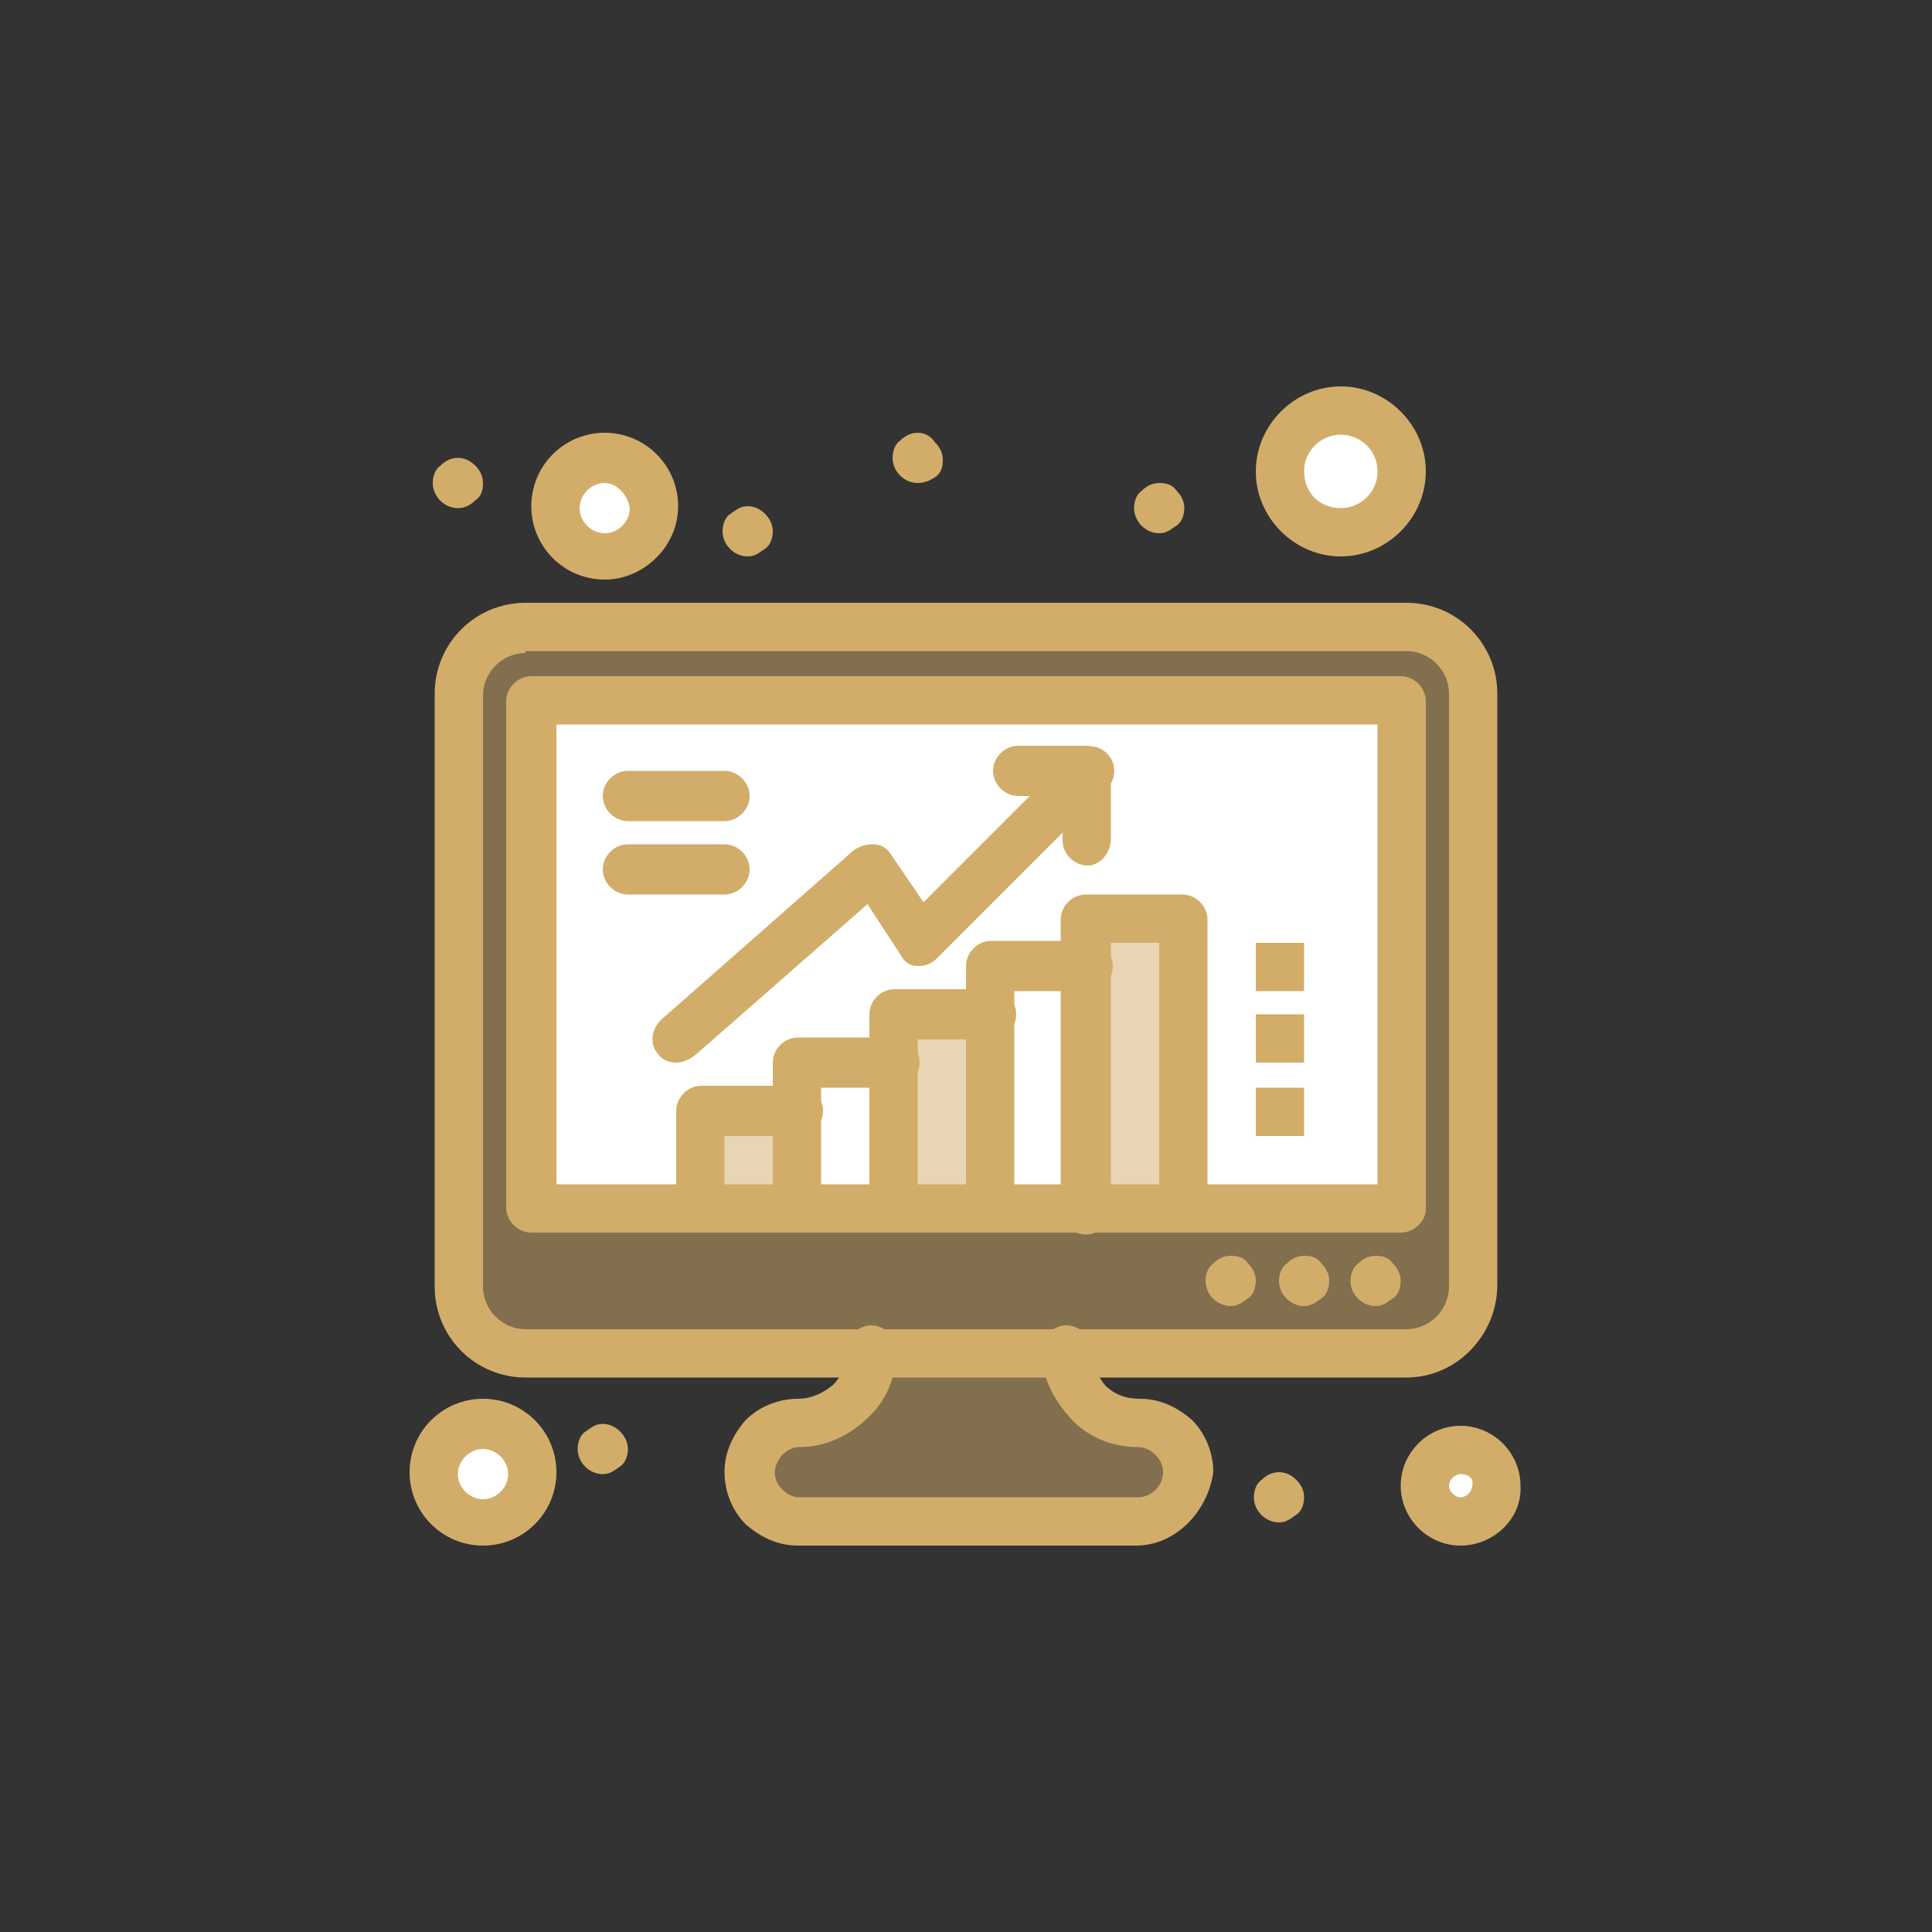
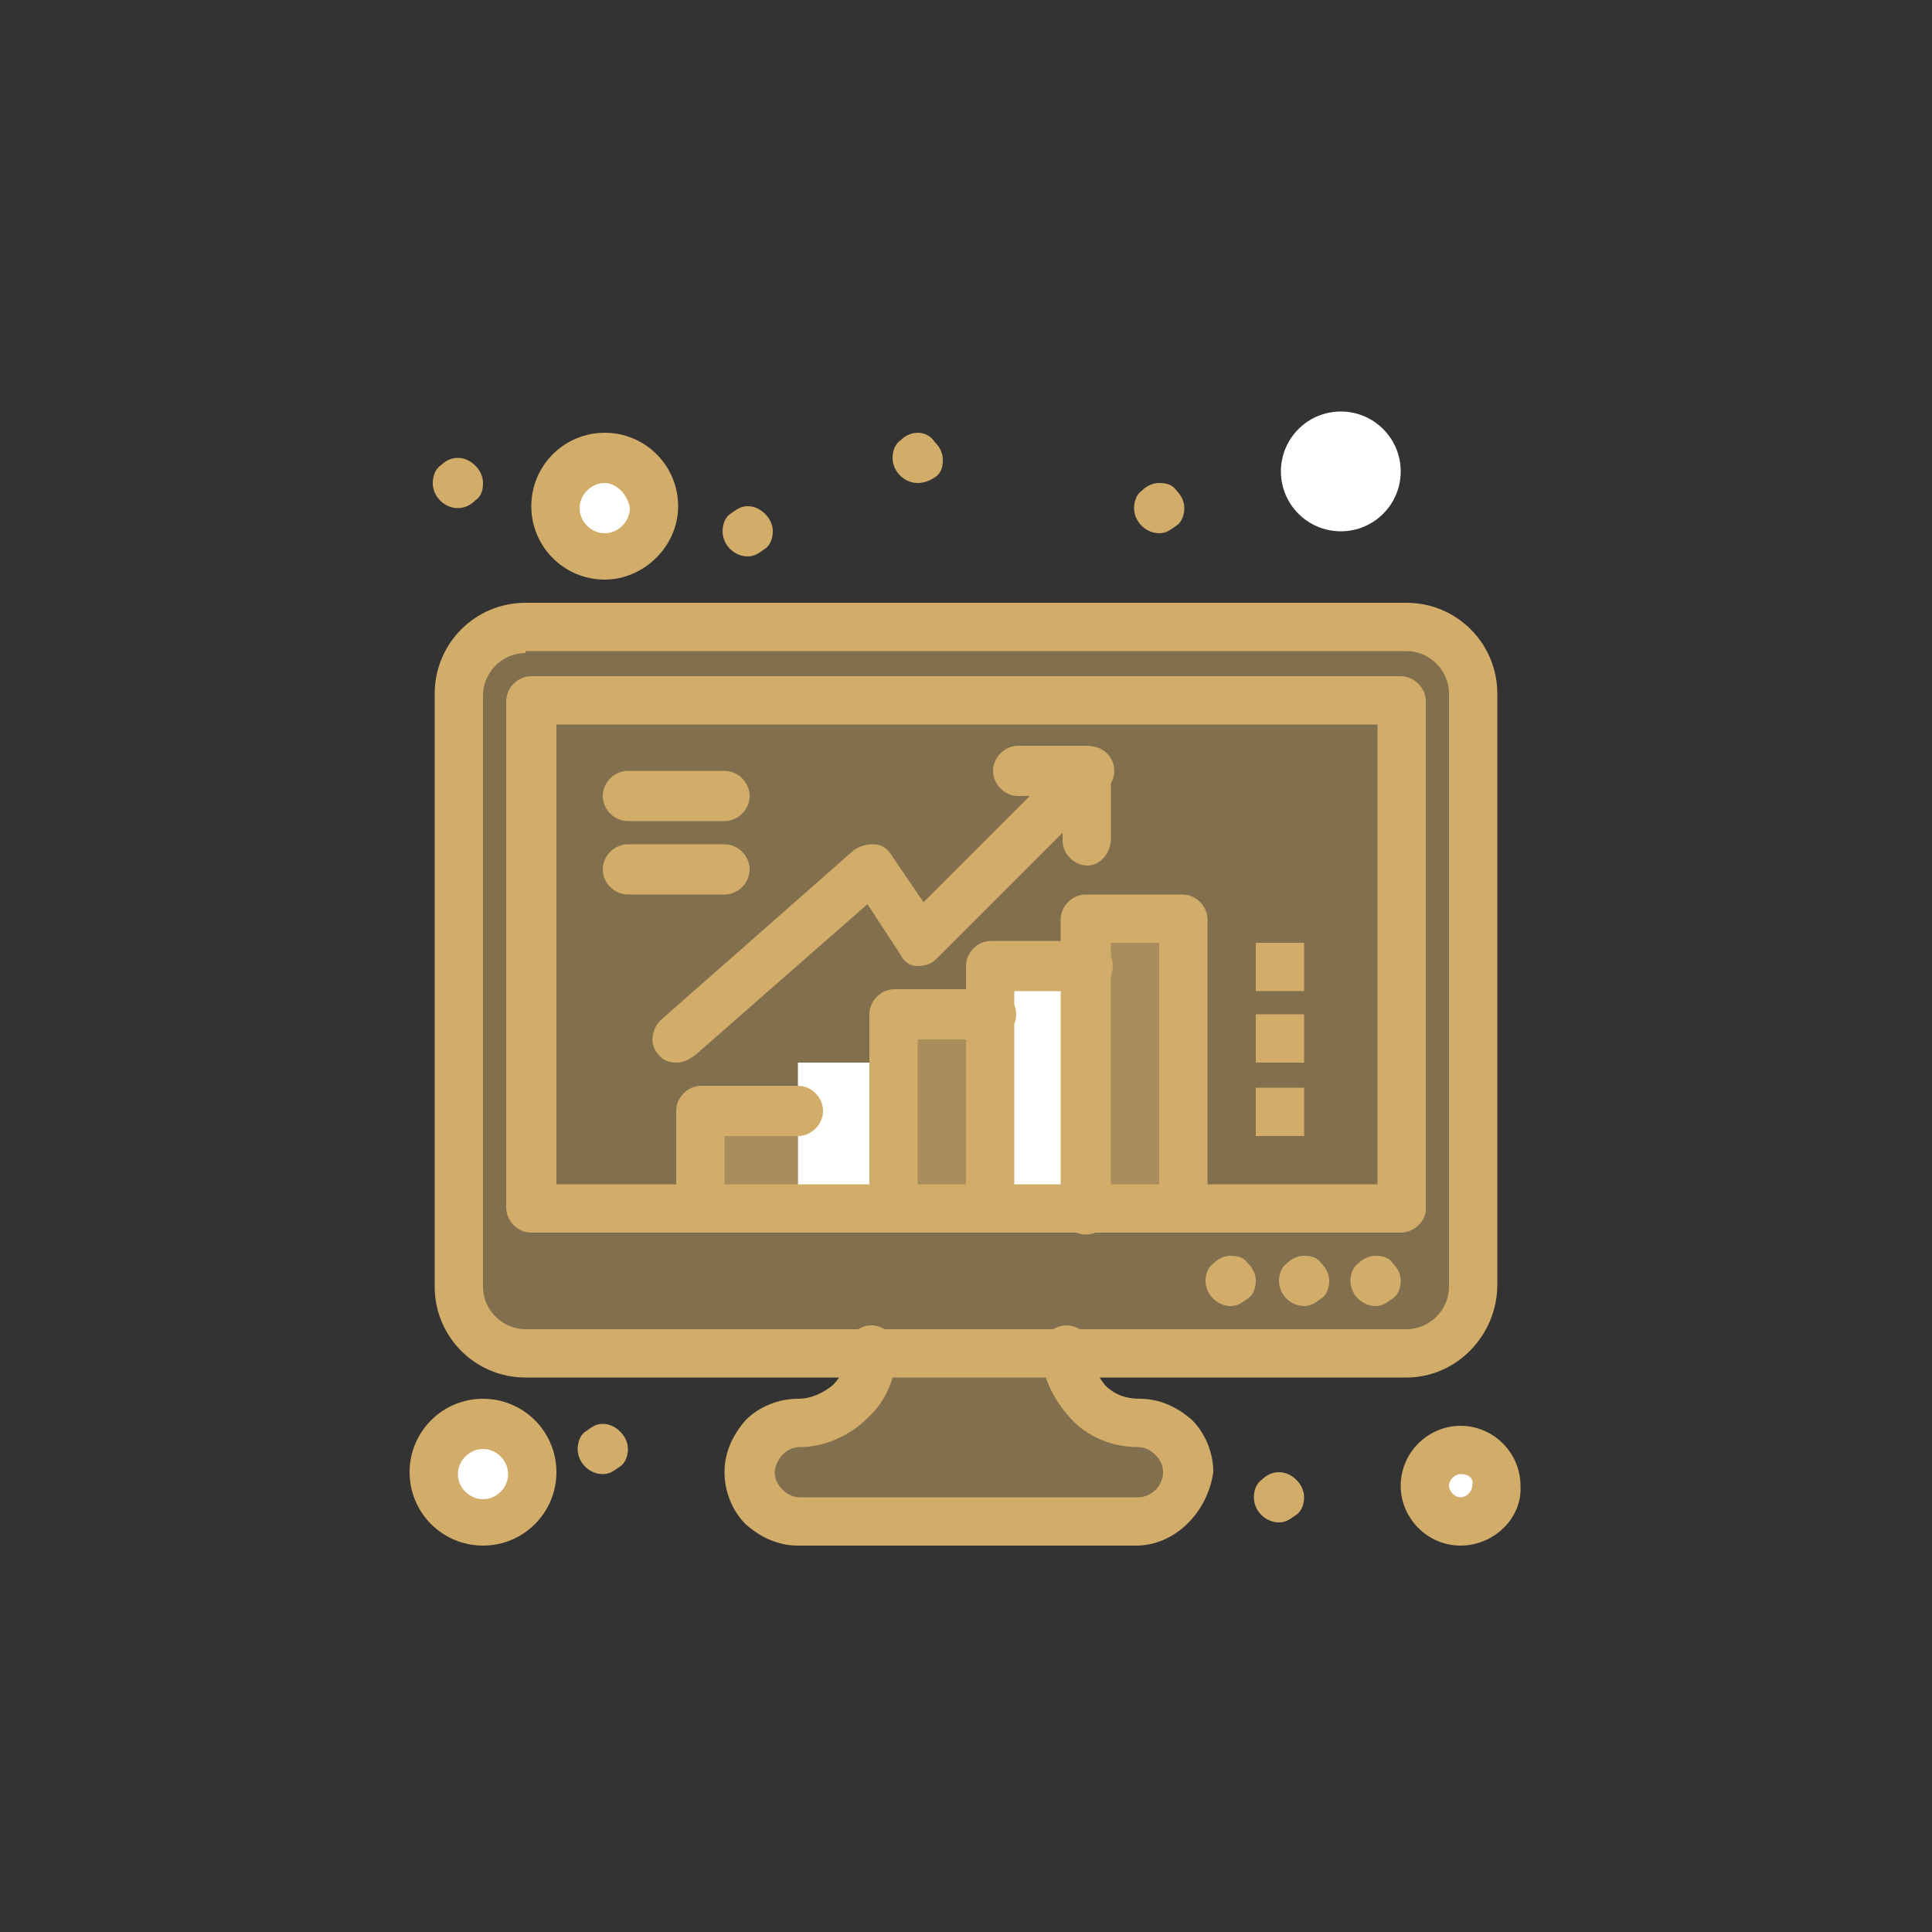
<svg xmlns="http://www.w3.org/2000/svg" version="1.1" id="up" x="0px" y="0px" viewBox="0 0 80 80" style="enable-background:new 0 0 80 80;" xml:space="preserve">
  <rect x="0" y="0" width="80" height="80" fill="#333333" stroke="none" />
  <style type="text/css">
	.st0{opacity:0.5;fill:#D2AD6A;}
	.st1{fill:#FFFFFF;}
	.st2{fill:#D2AD6A;}
</style>
  <g>
    <g id="_x37_57_x2C__grow_x2C__Bars_x2C__graph_x2C__poll_x2C__data">
      <g>
        <path class="st0" d="M58.24,26h-7.28H29.04h-7.28c-1.52,0-2.72,1.2-2.72,2.72V53.2c0,1.52,1.2,2.72,2.72,2.72H36h8h14.24     c1.52,0,2.72-1.2,2.72-2.72V28.72C61.04,27.2,59.76,26,58.24,26z" />
-         <polygon class="st1" points="58,50 58,29.04 51.04,29.04 29.04,29.04 22,29.04 22,50    " />
        <polygon class="st1" points="45.04,40 45.04,50 41.04,50 41.04,42 41.04,40    " />
        <polygon class="st1" points="37.04,44 37.04,50 33.04,50 33.04,46 33.04,44    " />
        <polygon class="st0" points="49.04,38 49.04,50 45.04,50 45.04,40 45.04,38    " />
        <polygon class="st0" points="41.04,42 41.04,50 37.04,50 37.04,44 37.04,42    " />
        <rect x="29.04" y="46" class="st0" width="4" height="4" />
        <path class="st1" d="M60.48,60c0.84,0,1.52,0.68,1.52,1.52c0,0.84-0.68,1.52-1.52,1.52c-0.84,0-1.52-0.68-1.52-1.52     C58.96,60.68,59.64,60,60.48,60z" />
        <circle class="st1" cx="20" cy="61.04" r="2" />
        <circle class="st1" cx="25.04" cy="21.04" r="2" />
        <path class="st1" d="M55.52,17.04c1.37,0,2.48,1.11,2.48,2.48c0,1.37-1.11,2.48-2.48,2.48c-1.37,0-2.48-1.11-2.48-2.48     C53.04,18.15,54.15,17.04,55.52,17.04z" />
        <path class="st0" d="M48.4,59.6c0.4,0.4,0.56,0.88,0.56,1.44c0,1.12-0.88,2-2,2H33.04c-0.56,0-1.04-0.24-1.44-0.56     c-0.4-0.32-0.56-0.88-0.56-1.44c0-0.56,0.24-1.04,0.56-1.44c0.4-0.4,0.88-0.56,1.44-0.56c0.8,0,1.6-0.32,2.16-0.88     C35.76,57.6,36,56.8,36,56h8c0,0.8,0.32,1.6,0.88,2.16c0.56,0.56,1.28,0.88,2.16,0.88C47.52,59.04,48.08,59.2,48.4,59.6z" />
        <path class="st2" d="M57.68,52.32c0.16,0.16,0.32,0.4,0.32,0.72c0,0.24-0.08,0.56-0.32,0.72c-0.24,0.16-0.4,0.32-0.72,0.32     c-0.56,0-1.04-0.48-1.04-1.04c0-0.24,0.08-0.56,0.32-0.72c0.16-0.16,0.4-0.32,0.72-0.32C57.28,52,57.52,52.08,57.68,52.32z" />
-         <path class="st2" d="M54.72,52.32c0.16,0.16,0.32,0.4,0.32,0.72c0,0.24-0.08,0.56-0.32,0.72c-0.24,0.16-0.4,0.32-0.72,0.32     c-0.56,0-1.04-0.48-1.04-1.04c0-0.24,0.08-0.56,0.32-0.72C53.44,52.16,53.68,52,54,52C54.32,52,54.56,52.08,54.72,52.32z" />
+         <path class="st2" d="M54.72,52.32c0.16,0.16,0.32,0.4,0.32,0.72c0,0.24-0.08,0.56-0.32,0.72c-0.24,0.16-0.4,0.32-0.72,0.32     c-0.56,0-1.04-0.48-1.04-1.04c0-0.24,0.08-0.56,0.32-0.72C53.44,52.16,53.68,52,54,52C54.32,52,54.56,52.08,54.72,52.32" />
        <rect x="52" y="45.04" class="st2" width="2" height="2" />
        <rect x="52" y="42" class="st2" width="2" height="2" />
        <rect x="52" y="39.04" class="st2" width="2" height="2" />
        <path class="st2" d="M53.68,61.28C53.84,61.44,54,61.68,54,62c0,0.24-0.08,0.56-0.32,0.72c-0.24,0.16-0.4,0.32-0.72,0.32     c-0.56,0-1.04-0.48-1.04-1.04c0-0.24,0.08-0.56,0.32-0.72c0.16-0.16,0.4-0.32,0.72-0.32C53.28,60.96,53.52,61.12,53.68,61.28z" />
        <path class="st2" d="M51.68,52.32c0.16,0.16,0.32,0.4,0.32,0.72c0,0.24-0.08,0.56-0.32,0.72c-0.24,0.16-0.4,0.32-0.72,0.32     c-0.56,0-1.04-0.48-1.04-1.04c0-0.24,0.08-0.56,0.32-0.72c0.16-0.16,0.4-0.32,0.72-0.32C51.28,52,51.52,52.08,51.68,52.32z" />
        <path class="st2" d="M48.72,20.32c0.16,0.16,0.32,0.4,0.32,0.72c0,0.24-0.08,0.56-0.32,0.72c-0.24,0.16-0.4,0.32-0.72,0.32     c-0.56,0-1.04-0.48-1.04-1.04c0-0.24,0.08-0.56,0.32-0.72C47.44,20.16,47.68,20,48,20C48.32,20,48.56,20.08,48.72,20.32z" />
        <path class="st2" d="M38.72,18.32c0.16,0.16,0.32,0.4,0.32,0.72c0,0.32-0.08,0.56-0.32,0.72C38.48,19.92,38.24,20,38,20     c-0.56,0-1.04-0.48-1.04-1.04c0-0.24,0.08-0.56,0.32-0.72c0.16-0.16,0.4-0.32,0.72-0.32S38.56,18.08,38.72,18.32z" />
        <path class="st2" d="M31.68,21.28C31.84,21.44,32,21.68,32,22c0,0.24-0.08,0.56-0.32,0.72c-0.24,0.16-0.4,0.32-0.72,0.32     c-0.56,0-1.04-0.48-1.04-1.04c0-0.24,0.08-0.56,0.32-0.72c0.24-0.16,0.4-0.32,0.72-0.32C31.28,20.96,31.52,21.12,31.68,21.28z" />
        <path class="st2" d="M25.68,59.28C25.84,59.44,26,59.68,26,60c0,0.24-0.08,0.56-0.32,0.72c-0.24,0.16-0.4,0.32-0.72,0.32     c-0.56,0-1.04-0.48-1.04-1.04c0-0.24,0.08-0.56,0.32-0.72c0.24-0.16,0.4-0.32,0.72-0.32C25.28,58.96,25.52,59.12,25.68,59.28z" />
        <path class="st2" d="M19.68,19.28C19.84,19.44,20,19.68,20,20c0,0.32-0.08,0.56-0.32,0.72c-0.16,0.16-0.4,0.32-0.72,0.32     c-0.56,0-1.04-0.48-1.04-1.04c0-0.24,0.08-0.56,0.32-0.72c0.16-0.16,0.4-0.32,0.72-0.32C19.28,18.96,19.52,19.12,19.68,19.28z" />
        <path class="st2" d="M29.04,51.04C28.48,51.04,28,50.56,28,50v-4c0-0.56,0.48-1.04,1.04-1.04h4c0.56,0,1.04,0.48,1.04,1.04     c0,0.56-0.48,1.04-1.04,1.04H30v3.04C30,50.56,29.52,51.04,29.04,51.04z" />
-         <path class="st2" d="M33.04,51.04C32.48,51.04,32,50.56,32,50v-6c0-0.56,0.48-1.04,1.04-1.04h4c0.56,0,1.04,0.48,1.04,1.04     c0,0.56-0.48,1.04-1.04,1.04H34v5.04C34,50.56,33.52,51.04,33.04,51.04z" />
        <path class="st2" d="M37.04,51.04C36.48,51.04,36,50.56,36,50v-8c0-0.56,0.48-1.04,1.04-1.04h4c0.56,0,1.04,0.48,1.04,1.04     c0,0.56-0.48,1.04-1.04,1.04H38v7.04C38,50.56,37.52,51.04,37.04,51.04z" />
        <path class="st2" d="M41.04,51.04C40.48,51.04,40,50.56,40,50V40c0-0.56,0.48-1.04,1.04-1.04h4c0.56,0,1.04,0.48,1.04,1.04     c0,0.56-0.48,1.04-1.04,1.04H42v9.04C42,50.56,41.52,51.04,41.04,51.04z" />
        <path class="st2" d="M49.04,51.04C48.48,51.04,48,50.56,48,50V39.04h-2v11.04c0,0.56-0.48,1.04-1.04,1.04     c-0.56,0-1.04-0.48-1.04-1.04v-12c0-0.56,0.48-1.04,1.04-1.04h4c0.56,0,1.04,0.48,1.04,1.04v12C50,50.56,49.52,51.04,49.04,51.04     z" />
        <path class="st2" d="M28,44c-0.24,0-0.56-0.08-0.72-0.32c-0.4-0.4-0.32-1.04,0.08-1.44l8-7.04c0.24-0.16,0.48-0.24,0.8-0.24     c0.32,0,0.56,0.16,0.72,0.4l1.36,2l6.16-6.16c0.4-0.4,1.04-0.4,1.44,0c0.4,0.4,0.4,1.04,0,1.44l-7.04,7.04     C38.56,39.92,38.32,40,38,40s-0.56-0.16-0.72-0.48l-1.36-2.08l-7.12,6.24C28.48,43.92,28.24,44,28,44z" />
        <path class="st2" d="M45.04,35.84c-0.56,0-1.04-0.48-1.04-1.04v-1.84h-1.84c-0.56,0-1.04-0.48-1.04-1.04     c0-0.56,0.48-1.04,1.04-1.04h2.8c0.56,0,1.04,0.48,1.04,1.04v2.8C46,35.36,45.52,35.84,45.04,35.84z" />
        <path class="st2" d="M47.04,64h-14c-0.8,0-1.52-0.32-2.16-0.88C30.32,62.56,30,61.76,30,60.96c0-0.8,0.32-1.52,0.88-2.16     c0.56-0.56,1.36-0.88,2.16-0.88c0.56,0,1.04-0.24,1.44-0.56c0.4-0.4,0.56-0.88,0.56-1.44c0-0.56,0.48-1.04,1.04-1.04     c0.56,0,1.04,0.48,1.04,1.04c0,1.04-0.4,2.08-1.2,2.8c-0.72,0.72-1.76,1.2-2.8,1.2c-0.24,0-0.48,0.08-0.72,0.32     c-0.16,0.16-0.32,0.48-0.32,0.72c0,0.24,0.08,0.48,0.32,0.72c0.16,0.16,0.4,0.32,0.72,0.32h14c0.56,0,1.04-0.48,1.04-1.04     c0-0.24-0.08-0.48-0.32-0.72c-0.16-0.16-0.4-0.32-0.72-0.32c-1.04,0-2.08-0.4-2.8-1.2c-0.72-0.8-1.2-1.76-1.2-2.8     c0-0.56,0.48-1.04,1.04-1.04c0.56,0,1.04,0.48,1.04,1.04c0,0.56,0.24,1.04,0.56,1.44c0.4,0.4,0.88,0.56,1.44,0.56     c0.8,0,1.52,0.32,2.16,0.88c0.56,0.56,0.88,1.36,0.88,2.16C50,62.64,48.64,64,47.04,64z" />
        <path class="st2" d="M20,64c-1.68,0-3.04-1.36-3.04-3.04c0-1.68,1.36-3.04,3.04-3.04c1.68,0,3.04,1.36,3.04,3.04     C23.04,62.64,21.68,64,20,64z M20,60c-0.56,0-1.04,0.48-1.04,1.04c0,0.56,0.48,1.04,1.04,1.04c0.56,0,1.04-0.48,1.04-1.04     C21.04,60.48,20.56,60,20,60z" />
        <path class="st2" d="M60.48,64C59.12,64,58,62.88,58,61.52c0-1.36,1.12-2.48,2.48-2.48c1.36,0,2.48,1.12,2.48,2.48     C63.04,62.88,61.84,64,60.48,64z M60.48,61.04c-0.24,0-0.48,0.24-0.48,0.48c0,0.24,0.24,0.48,0.48,0.48     c0.24,0,0.48-0.24,0.48-0.48C61.04,61.2,60.8,61.04,60.48,61.04z" />
        <path class="st2" d="M58,51.04H22c-0.56,0-1.04-0.48-1.04-1.04V29.04c0-0.56,0.48-1.04,1.04-1.04h36c0.56,0,1.04,0.48,1.04,1.04     v21.04C59.04,50.56,58.56,51.04,58,51.04z M23.04,49.04h34V30h-34V49.04z" />
        <path class="st2" d="M58.24,57.04H21.76c-2.08,0-3.76-1.68-3.76-3.76V28.72c0-2.08,1.68-3.76,3.76-3.76h36.48     c2.08,0,3.76,1.68,3.76,3.76V53.2C62,55.28,60.32,57.04,58.24,57.04z M21.76,27.04c-0.96,0-1.76,0.8-1.76,1.76v24.48     c0,0.96,0.8,1.76,1.76,1.76h36.48c0.96,0,1.76-0.8,1.76-1.76V28.72c0-0.96-0.8-1.76-1.76-1.76H21.76V27.04z" />
        <path class="st2" d="M30,34h-4c-0.56,0-1.04-0.48-1.04-1.04c0-0.56,0.48-1.04,1.04-1.04h4c0.56,0,1.04,0.48,1.04,1.04     C31.04,33.52,30.56,34,30,34z" />
        <path class="st2" d="M30,37.04h-4c-0.56,0-1.04-0.48-1.04-1.04c0-0.56,0.48-1.04,1.04-1.04h4c0.56,0,1.04,0.48,1.04,1.04     C31.04,36.56,30.56,37.04,30,37.04z" />
        <path class="st2" d="M25.04,24C23.36,24,22,22.64,22,20.96c0-1.68,1.36-3.04,3.04-3.04s3.04,1.36,3.04,3.04     C28.08,22.64,26.64,24,25.04,24z M25.04,20C24.48,20,24,20.48,24,21.04c0,0.56,0.48,1.04,1.04,1.04c0.56,0,1.04-0.48,1.04-1.04     C26,20.48,25.52,20,25.04,20z" />
-         <path class="st2" d="M55.52,23.04c-1.92,0-3.52-1.6-3.52-3.52C52,17.6,53.6,16,55.52,16c1.92,0,3.52,1.6,3.52,3.52     C59.04,21.44,57.44,23.04,55.52,23.04z M55.52,18c-0.8,0-1.52,0.64-1.52,1.52c0,0.88,0.64,1.52,1.52,1.52     c0.8,0,1.52-0.64,1.52-1.52C57.04,18.64,56.32,18,55.52,18z" />
      </g>
    </g>
    <g id="Layer_1_00000097487123665921816550000000471282630674887061_">
	</g>
  </g>
</svg>